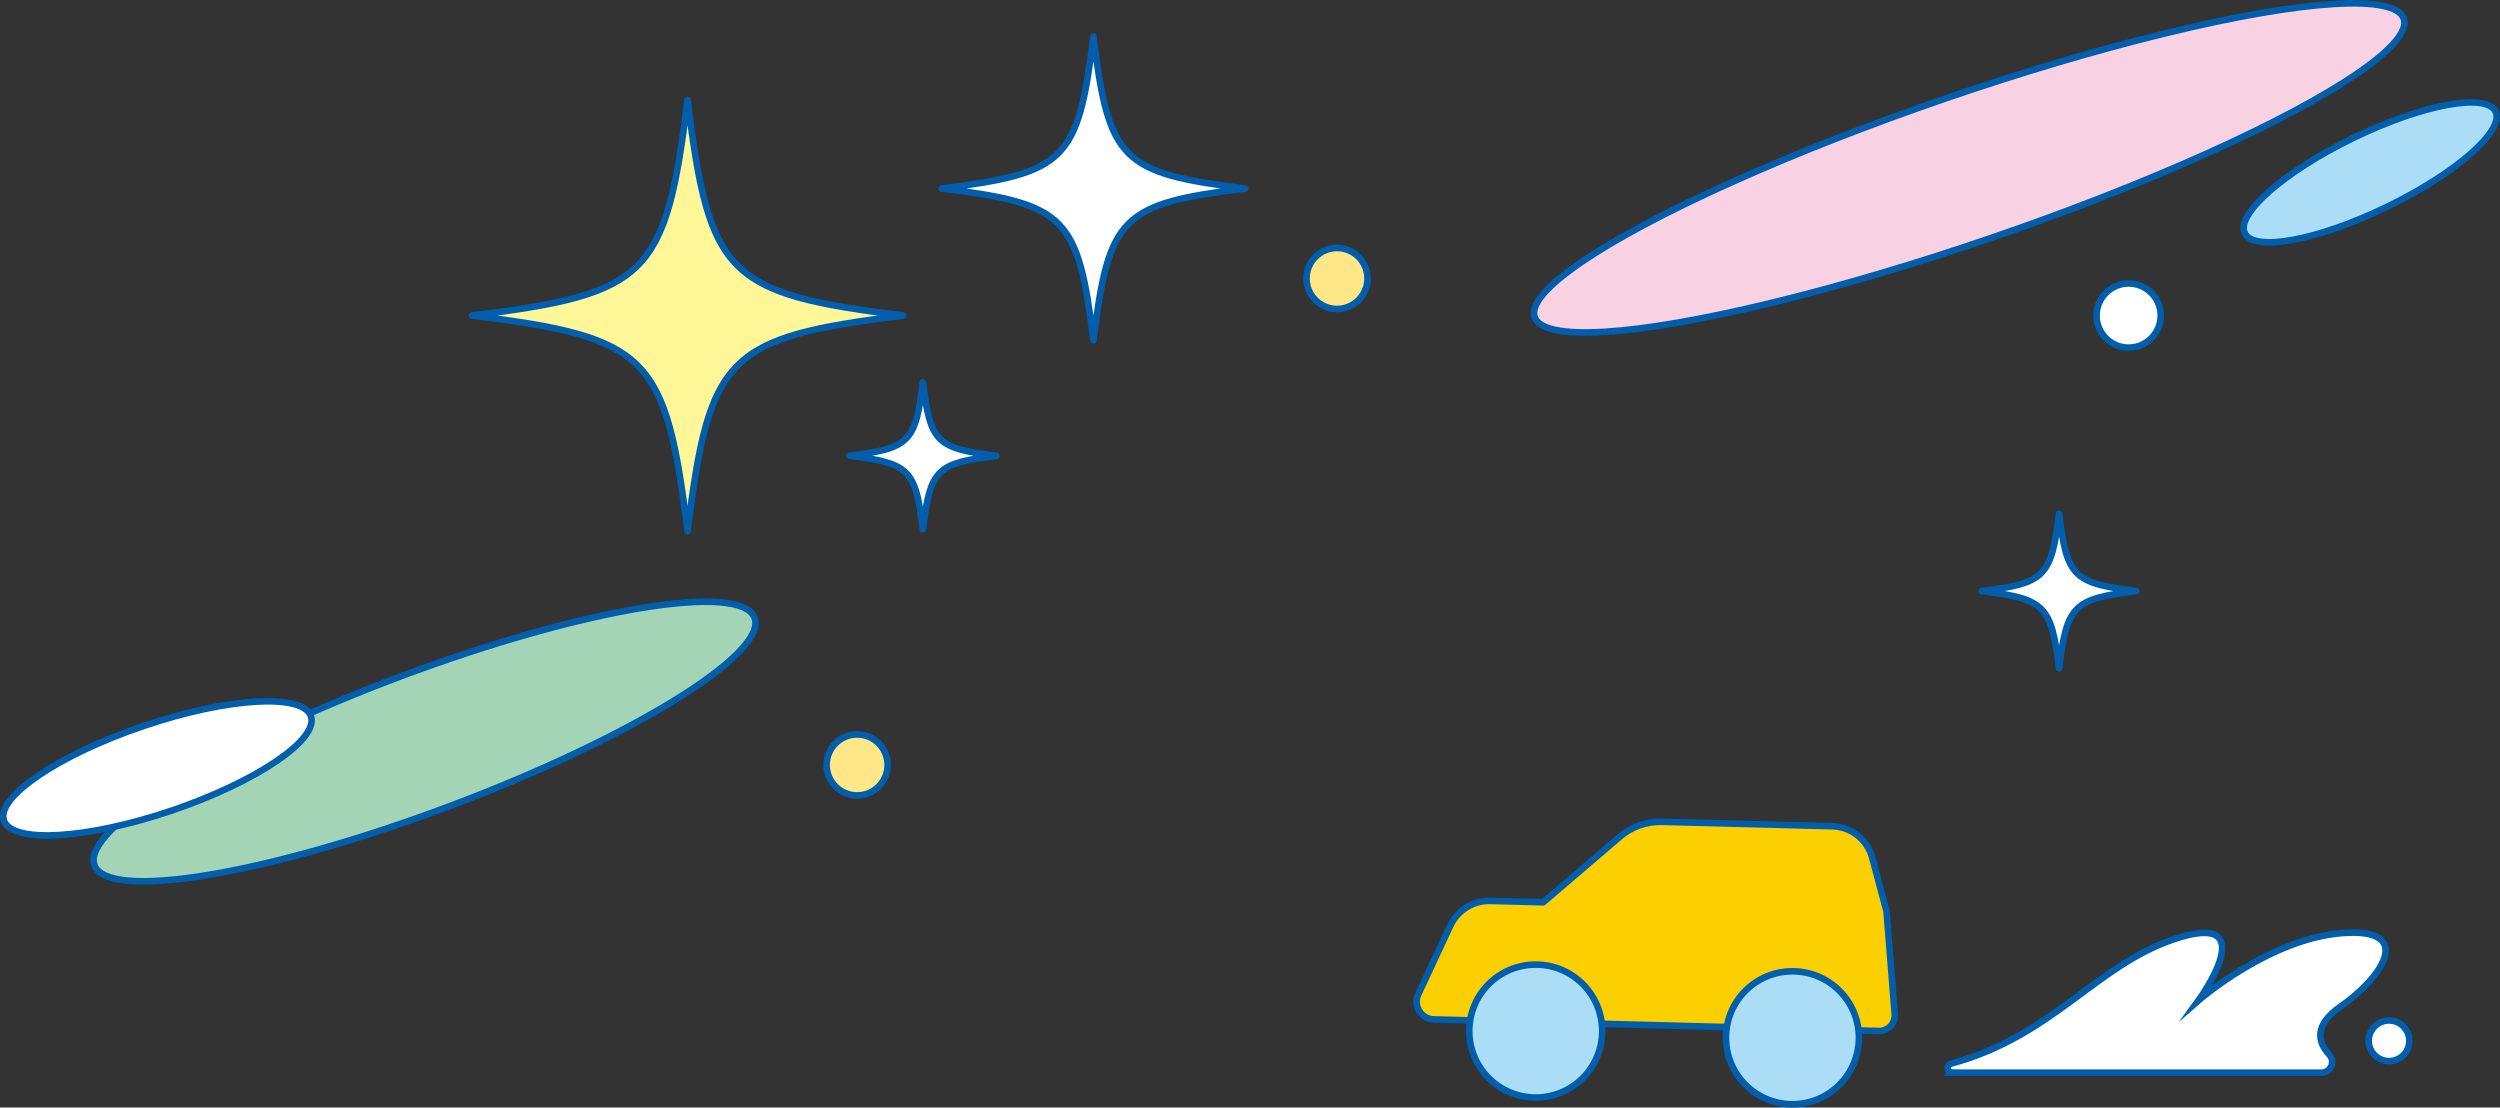
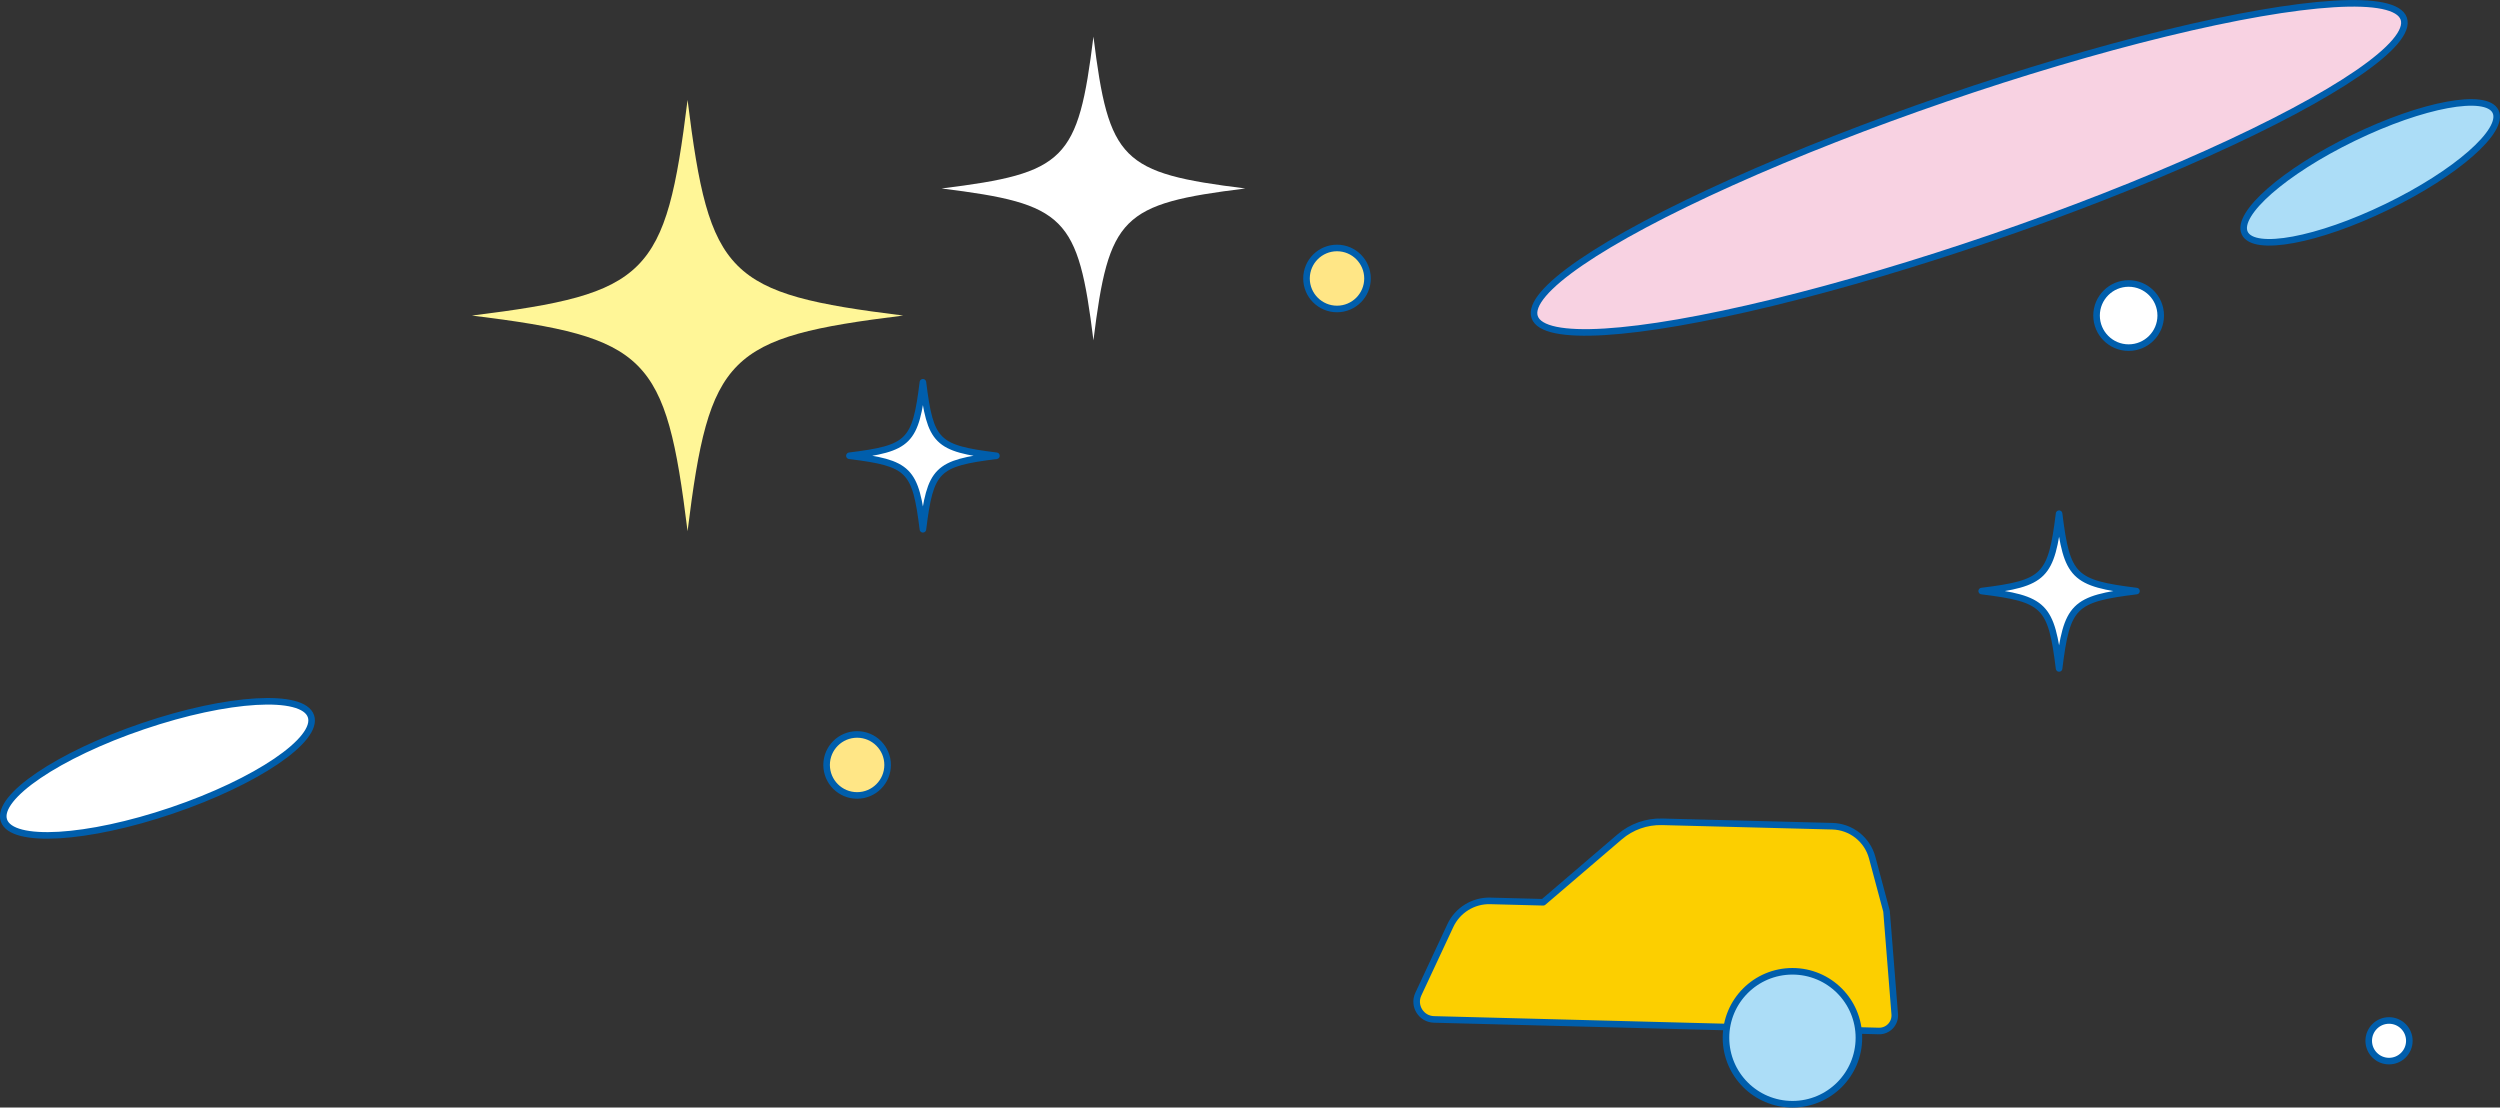
<svg xmlns="http://www.w3.org/2000/svg" id="b" viewBox="0 0 380.29 168.47">
  <rect x="0" y="0" width="380.29" height="168.47" fill="#333333" stroke="none" />
  <g id="c">
    <ellipse cx="299.55" cy="25.54" rx="69.89" ry="11.16" transform="translate(7.94 98.66) rotate(-18.95)" style="fill:#f8d2e2; stroke:#005eac; stroke-linecap:round; stroke-linejoin:round;" />
    <ellipse cx="360.54" cy="26.21" rx="21.2" ry="5.83" transform="translate(24.72 160.01) rotate(-25.88)" style="fill:#acddf7; stroke:#005eac; stroke-linecap:round; stroke-linejoin:round;" />
    <circle cx="323.8" cy="48" r="4.88" style="fill:#fff; stroke:#005eac; stroke-linecap:round; stroke-linejoin:round;" />
    <path d="M137.39,48c-26.78-3.32-29.48-6.02-32.8-32.8-3.32,26.78-6.02,29.48-32.8,32.8,26.78,3.32,29.48,6.02,32.8,32.8,3.32-26.78,6.02-29.48,32.8-32.8Z" style="fill:#fff697;" />
-     <path d="M137.39,48c-26.78-3.32-29.48-6.02-32.8-32.8-3.32,26.78-6.02,29.48-32.8,32.8,26.78,3.32,29.48,6.02,32.8,32.8,3.32-26.78,6.02-29.48,32.8-32.8Z" style="fill:none; stroke:#005eac; stroke-linecap:round; stroke-linejoin:round;" />
    <path d="M324.99,89.91c-9.61-1.19-10.58-2.16-11.77-11.77-1.19,9.61-2.16,10.58-11.77,11.77,9.61,1.19,10.58,2.16,11.77,11.77,1.19-9.61,2.16-10.58,11.77-11.77Z" style="fill:#fff;" />
    <path d="M324.99,89.91c-9.61-1.19-10.58-2.16-11.77-11.77-1.19,9.61-2.16,10.58-11.77,11.77,9.61,1.19,10.58,2.16,11.77,11.77,1.19-9.61,2.16-10.58,11.77-11.77Z" style="fill:none; stroke:#005eac; stroke-linecap:round; stroke-linejoin:round;" />
-     <ellipse cx="64.57" cy="112.8" rx="53.62" ry="10.55" transform="translate(-35.48 29.84) rotate(-20.55)" style="fill:#a4d4b6; stroke:#005eac; stroke-linecap:round; stroke-linejoin:round;" />
    <ellipse cx="23.95" cy="116.88" rx="24.66" ry="6.78" transform="translate(-36.3 13.9) rotate(-18.75)" style="fill:#fff; stroke:#005eac; stroke-linecap:round; stroke-linejoin:round;" />
    <path d="M286.97,138.6l-2.18-8.14c-.74-2.76-3.21-4.71-6.07-4.78l-25.89-.67c-2.36-.06-4.66.75-6.45,2.29l-11.63,9.95-8.05-.21c-2.59-.07-4.98,1.41-6.08,3.76l-4.87,10.43c-.82,1.76.43,3.79,2.38,3.84l67.67,1.76c1.4.04,2.53-1.15,2.42-2.55l-1.25-15.68Z" style="fill:#fccf00; stroke:#005eac; stroke-linecap:round; stroke-linejoin:round;" />
-     <circle cx="233.61" cy="156.84" r="10.11" style="fill:#acddf7; stroke:#005eac; stroke-linecap:round; stroke-linejoin:round;" />
    <circle cx="272.66" cy="157.86" r="10.11" style="fill:#acddf7; stroke:#005eac; stroke-linecap:round; stroke-linejoin:round;" />
-     <path d="M296.95,163.17h56.17c1.42,0,2.16-1.69,1.2-2.74-1.7-1.84-2.46-4.45,1.77-7.36,6.14-4.22,11.45-11.96.29-11.14s-21.95,10.25-21.95,10.25c0,0,10.21-14.05-3.8-9.29-11.89,4.04-18.46,14.75-33.86,18.91-.78.21-.62,1.36.19,1.36Z" style="fill:#fff; stroke:#005eac; stroke-miterlimit:10;" />
    <circle cx="363.41" cy="158.32" r="3.09" style="fill:#fff; stroke:#005eac; stroke-miterlimit:10;" />
    <path d="M189.43,28.67c-18.86-2.34-20.76-4.24-23.1-23.1-2.34,18.86-4.24,20.76-23.1,23.1,18.86,2.34,20.76,4.24,23.1,23.1,2.34-18.86,4.24-20.76,23.1-23.1Z" style="fill:#fff;" />
-     <path d="M189.43,28.67c-18.86-2.34-20.76-4.24-23.1-23.1-2.34,18.86-4.24,20.76-23.1,23.1,18.86,2.34,20.76,4.24,23.1,23.1,2.34-18.86,4.24-20.76,23.1-23.1Z" style="fill:none; stroke:#005eac; stroke-linecap:round; stroke-linejoin:round;" />
    <path d="M151.57,69.33c-9.13-1.13-10.05-2.05-11.18-11.18-1.13,9.13-2.05,10.05-11.18,11.18,9.13,1.13,10.05,2.05,11.18,11.18,1.13-9.13,2.05-10.05,11.18-11.18Z" style="fill:#fff;" />
    <path d="M151.57,69.33c-9.13-1.13-10.05-2.05-11.18-11.18-1.13,9.13-2.05,10.05-11.18,11.18,9.13,1.13,10.05,2.05,11.18,11.18,1.13-9.13,2.05-10.05,11.18-11.18Z" style="fill:none; stroke:#005eac; stroke-linecap:round; stroke-linejoin:round;" />
    <circle cx="203.38" cy="42.36" r="4.64" style="fill:#ffe686; stroke:#005eac; stroke-linecap:round; stroke-linejoin:round;" />
    <circle cx="130.38" cy="116.36" r="4.64" style="fill:#ffe686; stroke:#005eac; stroke-linecap:round; stroke-linejoin:round;" />
  </g>
</svg>